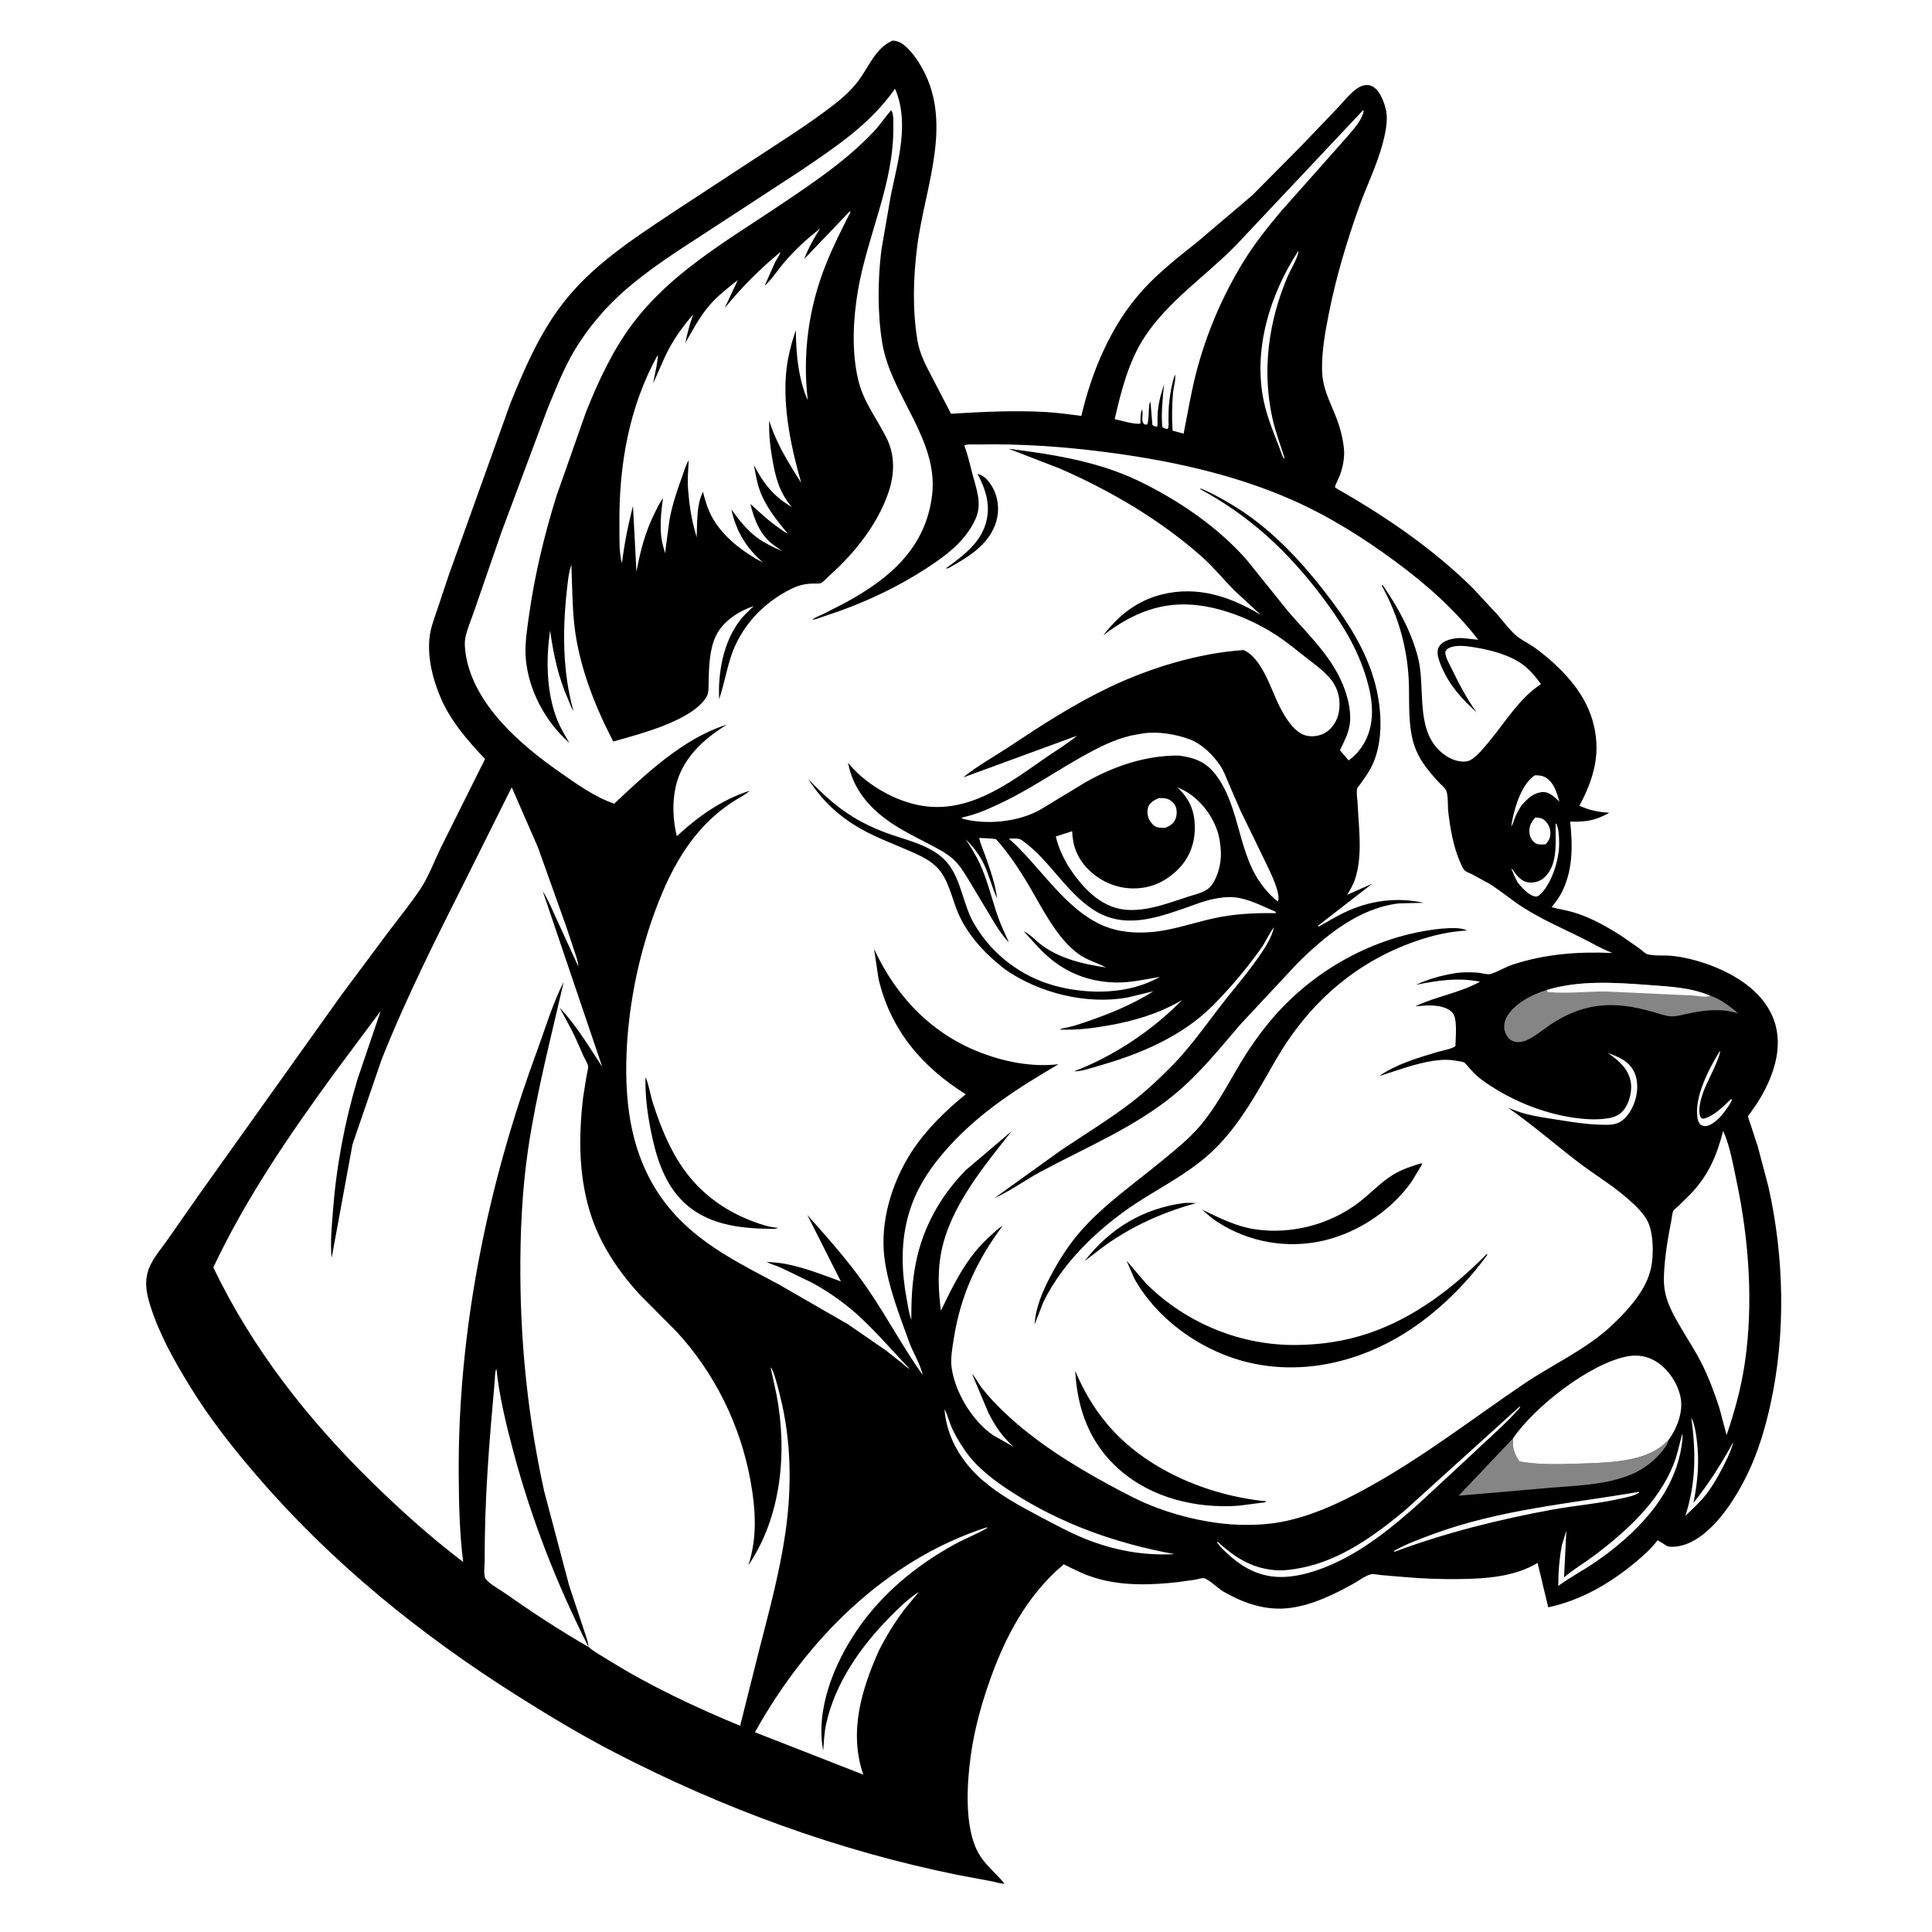
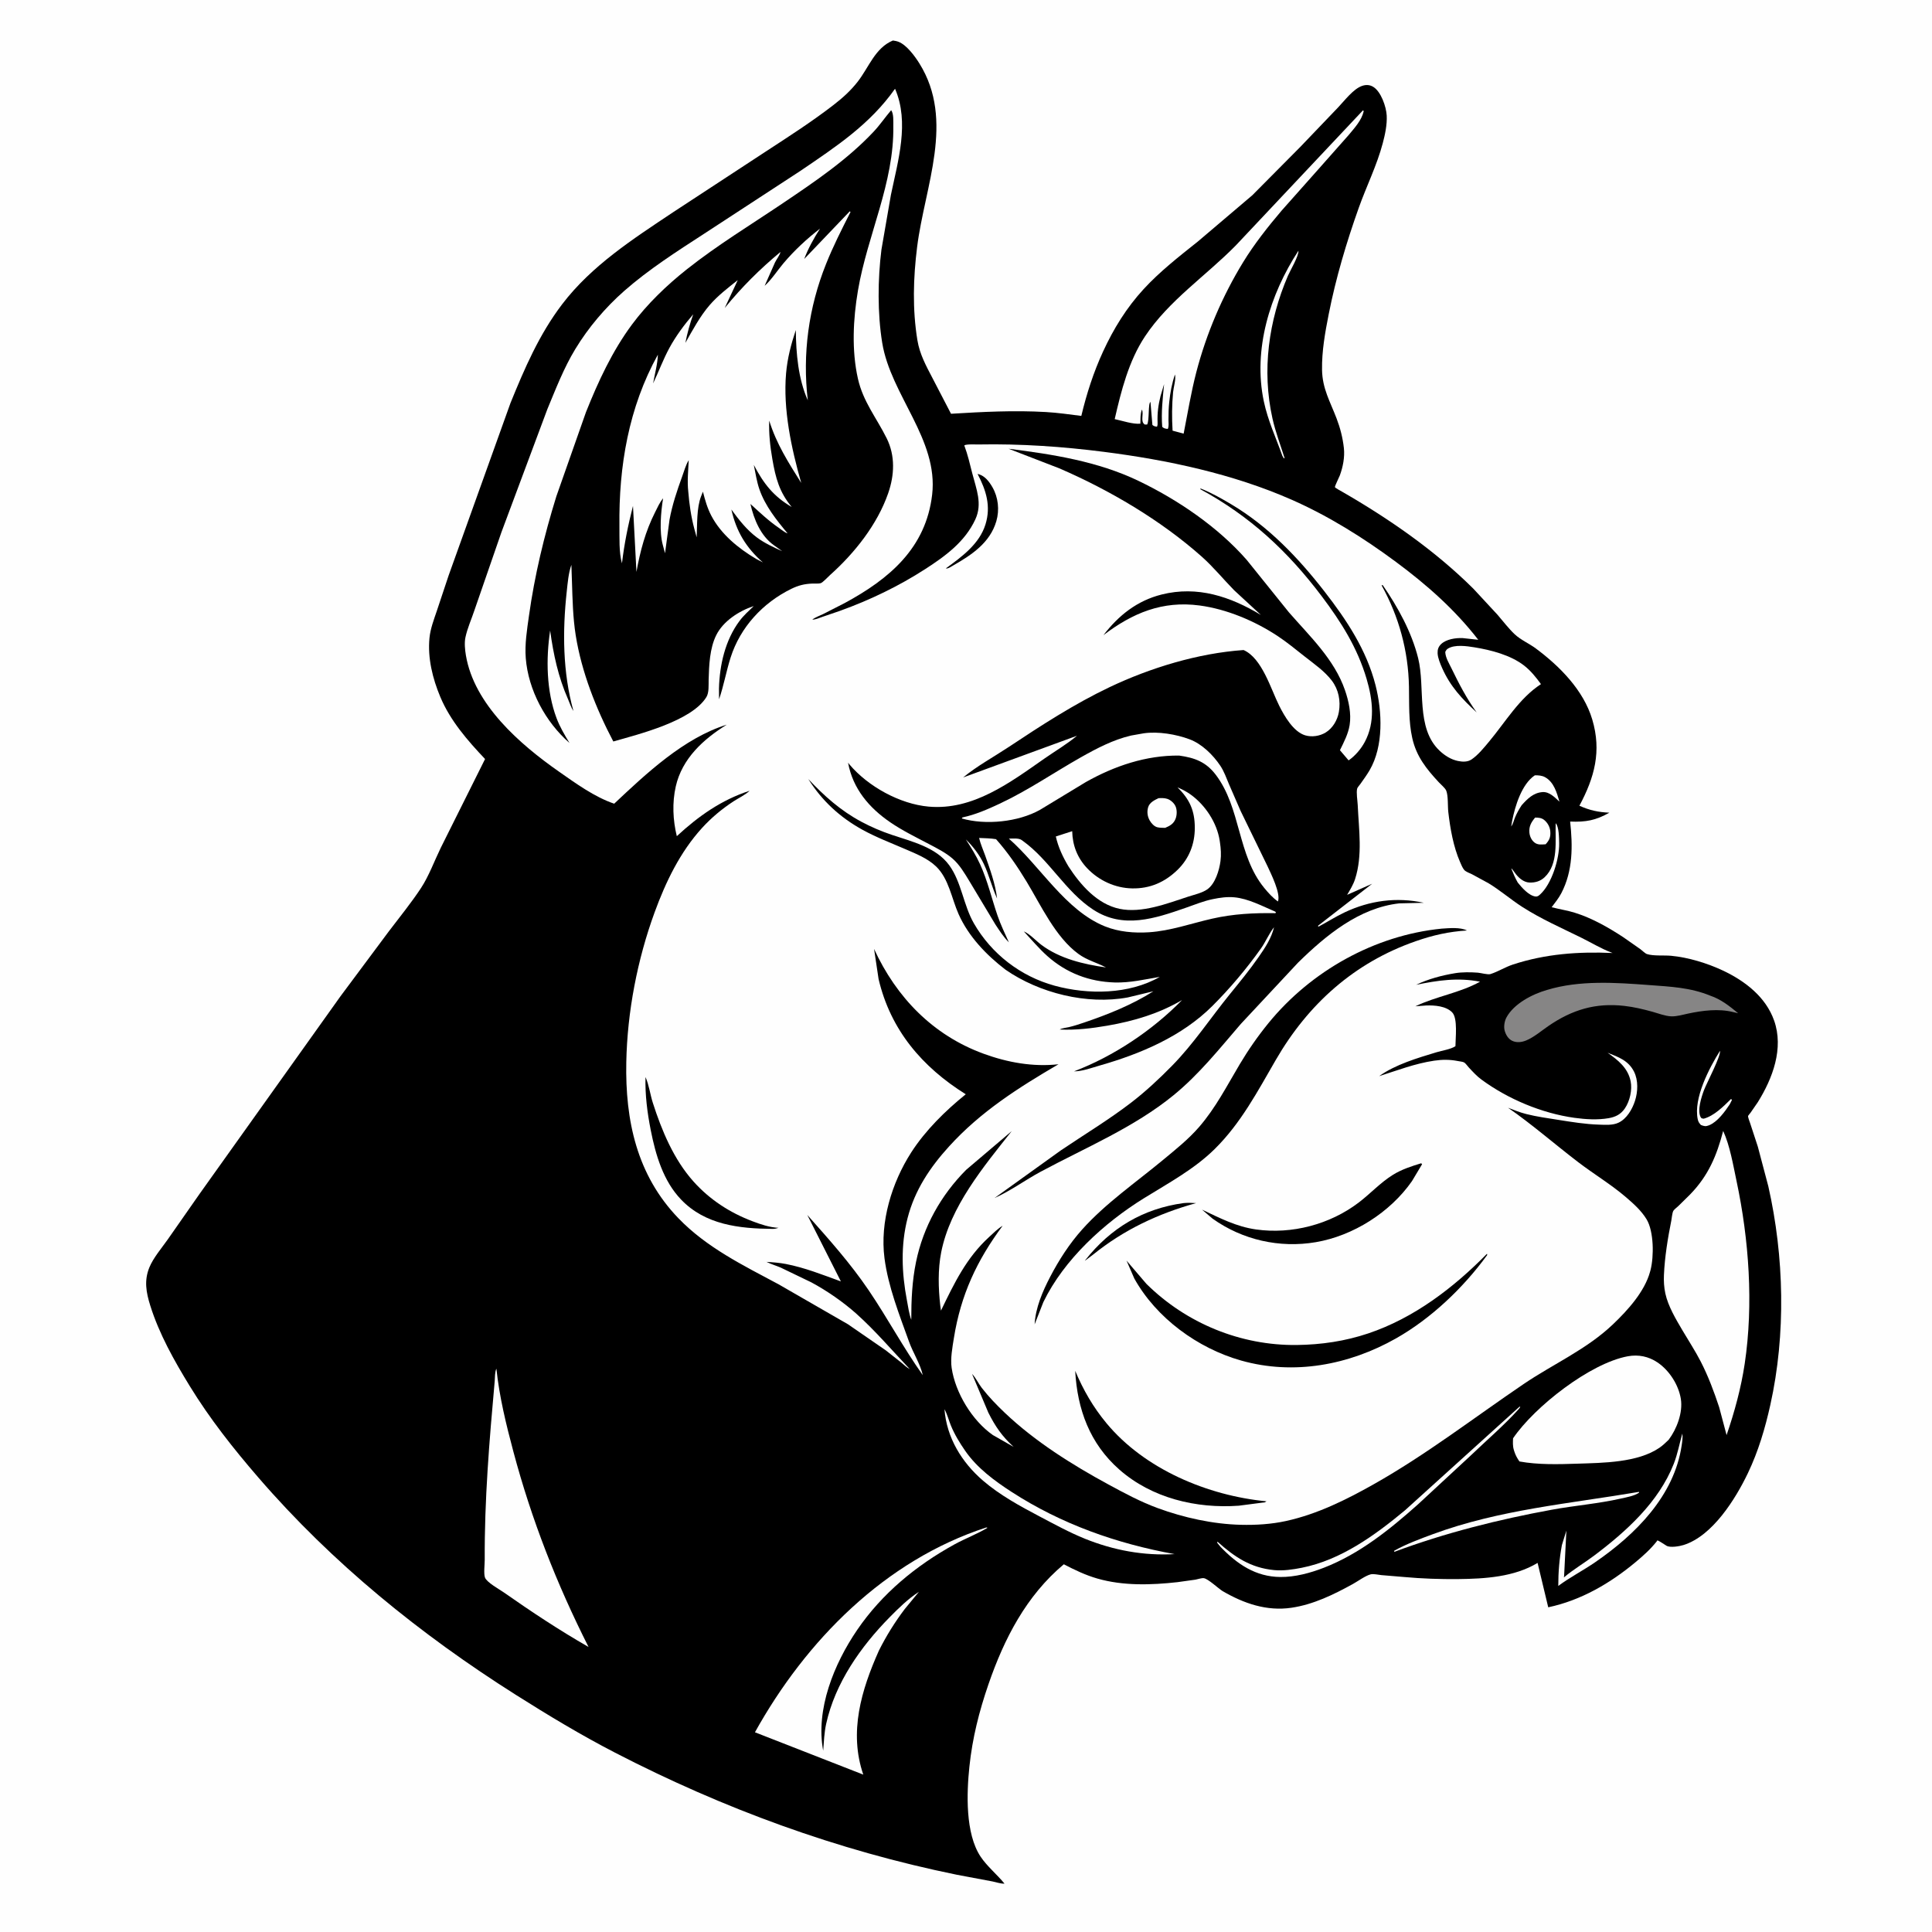
<svg xmlns="http://www.w3.org/2000/svg" version="1.1" style="display: block;" viewBox="0 0 2048 2048" width="1024" height="1024">
  <path transform="translate(0,0)" fill="rgb(254,254,254)" d="M 0 -0 L 2048 0 L 2048 2048 L -0 2048 L 0 -0 z" />
  <path transform="translate(0,0)" fill="rgb(0,0,0)" d="M 946.49 42.93 C 948.507 43.231 950.592 43.575 952.5 44.323 C 961.133 47.707 969.807 59.565 974.589 67.235 C 1012.45 127.963 980.277 197.47 972.202 261.678 C 968.07 294.536 967.106 327.896 972.491 360.689 C 974.908 375.405 981.58 387.586 988.392 400.62 L 1008.12 438.609 C 1041.81 436.564 1075.01 434.84 1108.78 436.777 C 1121.3 437.495 1133.8 439.329 1146.24 440.878 C 1151.83 417.479 1159.19 394.589 1169.26 372.719 C 1180.48 348.345 1194.13 326.232 1212.34 306.428 C 1229.4 287.859 1250.04 271.738 1269.74 256.052 L 1327.54 206.955 L 1378.59 155.506 L 1418.4 113.906 C 1425.28 106.736 1434.57 94.177 1444 91.006 C 1447.91 89.692 1451.64 89.795 1455.28 91.826 C 1463.87 96.621 1469.49 113.24 1469.97 122.5 C 1470.46 132.208 1468.24 142.508 1465.78 151.831 C 1459.53 175.438 1448.52 197.33 1440.35 220.269 C 1427.28 256.959 1416.01 294.887 1408.48 333.087 C 1404.67 352.382 1401.1 372.268 1401.42 392.012 C 1401.75 412.004 1410.01 425.67 1416.82 443.537 C 1420.69 453.681 1423.38 464.163 1424.57 474.955 C 1425.63 484.557 1423.59 494.92 1420.29 503.938 C 1419.57 505.895 1414.87 515.254 1415.08 516.366 C 1415.23 517.195 1421.58 520.578 1422.72 521.236 C 1472.5 549.947 1520.9 583.404 1561.79 624.01 L 1587.51 651.763 C 1593.39 658.623 1599.12 666.19 1605.69 672.389 C 1611.98 678.322 1620.95 682.135 1627.98 687.36 C 1653.41 706.283 1678.62 731.618 1687.88 762.743 C 1697.86 796.297 1690.29 824.141 1674.23 854.098 C 1684.9 858.946 1694.28 860.96 1705.99 861.476 C 1691.58 869.657 1680.99 871.582 1664.42 870.893 C 1667.23 896.754 1667.44 923.136 1655.07 946.808 C 1652.29 952.122 1648.43 956.916 1644.82 961.681 C 1652.92 963.816 1661.24 965.037 1669.25 967.506 C 1687.24 973.055 1704.82 983.042 1720.5 993.318 L 1739.01 1006.28 C 1740.63 1007.48 1743.97 1010.73 1745.76 1011.32 C 1752.57 1013.56 1763.91 1012.49 1771.3 1013.16 C 1789.5 1014.81 1809.9 1021.06 1826.44 1028.86 C 1849.71 1039.84 1871.76 1056.73 1880.62 1081.78 C 1891.08 1111.37 1879.07 1143.15 1863.34 1168.38 L 1855.66 1179.51 C 1855.24 1180.06 1853.17 1182.45 1853.05 1182.89 C 1852.73 1184.13 1854.7 1189.06 1855.12 1190.32 L 1863.37 1215.5 L 1874.49 1257.51 C 1891.34 1331.94 1893.25 1414.47 1876.64 1489.16 C 1871.11 1514.04 1863.89 1538.51 1852.86 1561.55 C 1839.74 1588.97 1815.4 1628.1 1784.69 1637.77 C 1780.37 1639.13 1770.63 1640.83 1766.62 1638.59 C 1764.94 1637.65 1758.29 1632.99 1756.96 1632.96 C 1756.55 1632.95 1756.45 1633.61 1756.2 1633.93 C 1749.51 1642.36 1741.9 1649.15 1733.67 1656.01 C 1706.74 1678.47 1675.74 1696.5 1641.19 1703.8 L 1629.91 1656.75 C 1605.21 1671.71 1573.98 1673.59 1545.75 1673.89 C 1526.54 1674.09 1507.25 1673.42 1488.12 1671.67 L 1464.2 1669.67 C 1461.15 1669.36 1456.05 1668.16 1453.11 1668.84 C 1447.63 1670.12 1439.43 1676.16 1434.29 1679 C 1413.78 1690.31 1392.36 1700.84 1369 1704.28 C 1342.66 1708.17 1318.33 1699.65 1295.91 1686.58 C 1291.39 1683.77 1280.74 1673.61 1276.11 1672.93 C 1273.82 1672.6 1269.67 1674.05 1267.23 1674.49 L 1248.2 1677.15 C 1220.18 1680.26 1190.59 1681.19 1163.22 1673.32 C 1150.73 1669.73 1139.18 1664.2 1127.7 1658.2 C 1087.91 1691.53 1064.46 1737.05 1047.8 1785.44 C 1037.9 1814.17 1030.78 1842.4 1027.61 1872.66 C 1024.67 1900.71 1023.12 1943.51 1039.46 1968.11 C 1046.27 1978.35 1056.96 1987.06 1064.83 1996.73 C 1060.97 1996.99 1055.72 1995.11 1051.87 1994.37 L 1014.34 1987.32 C 887.445 1961.46 766.726 1917.21 651.756 1857.79 C 615.761 1839.18 581.282 1818.39 547.06 1796.76 C 445.728 1732.69 352.275 1657.03 273.807 1566.16 C 247.258 1535.42 222.42 1503.99 201.139 1469.28 C 184.707 1442.47 168.735 1414.12 159.297 1384 C 154.937 1370.09 152.611 1357.46 158.362 1343.46 C 162.559 1333.25 171.365 1323.03 177.78 1313.92 L 211.583 1265.53 L 360.989 1056 L 412.018 987.483 C 423.505 972.313 435.879 957.187 446.326 941.288 C 454.663 928.599 460.507 912.492 467.212 898.747 L 514.185 804.606 C 495.61 784.96 477.336 764.034 466.766 738.819 C 458.559 719.243 453.169 697.491 455.278 676.14 C 456.248 666.317 459.961 656.777 463.081 647.488 L 475.573 609.99 L 541.111 427.29 C 556.106 390.421 571.565 354.499 595.856 322.575 C 627.071 281.552 670.981 253.388 713.259 225.142 L 811.637 160.7 C 836.004 144.798 860.621 129.026 883.651 111.211 C 893.271 103.77 901.65 96.245 909.143 86.658 C 921.146 71.302 927.501 50.932 946.49 42.93 z" />
  <path transform="translate(0,0)" fill="rgb(254,254,254)" d="M 1823.28 1113.89 C 1824.21 1119.66 1809.24 1147.92 1806.38 1155.42 C 1803.65 1162.58 1798.86 1177.34 1802.84 1184.35 C 1803.67 1185.83 1804.51 1185.56 1806 1185.86 C 1817.24 1182.77 1826.86 1172.89 1835 1164.93 L 1835.94 1166 L 1833.59 1170.63 C 1828.49 1178.38 1820.54 1189.31 1811.63 1192.87 C 1808.15 1194.26 1806.4 1193.87 1803 1192.5 C 1801.21 1190.56 1800.24 1189.14 1799.68 1186.52 C 1794.96 1164.23 1811.87 1132.1 1823.28 1113.89 z" />
  <path transform="translate(0,0)" fill="rgb(254,254,254)" d="M 1627.31 866.662 C 1630.56 866.667 1633.9 866.914 1636.58 868.958 C 1640.47 871.927 1643.05 876.621 1643.4 881.5 C 1643.81 887.471 1642.38 890.626 1638.45 894.963 C 1634.07 895.218 1629.92 895.912 1626.32 892.866 C 1623.24 890.267 1621.53 886.327 1621.21 882.373 C 1620.68 875.853 1623.26 871.475 1627.31 866.662 z" />
  <path transform="translate(0,0)" fill="rgb(254,254,254)" d="M 1649.08 872.673 C 1652.65 876.051 1652.68 888.934 1652.77 894 C 1653.05 910.392 1644.94 937.019 1632.5 948.241 C 1631.06 949.543 1629.77 950.573 1627.76 950.342 C 1620.73 949.535 1613.14 940.881 1608.9 935.567 C 1606.12 930.708 1604.05 925.84 1602.01 920.646 C 1603.25 921.423 1602.73 920.95 1603.75 922.352 L 1607.17 926.978 C 1610.67 931.249 1615.56 935.316 1621.31 935.528 C 1627.4 935.753 1632.84 934.137 1637.33 929.932 C 1652.36 915.848 1648.42 891.087 1649.08 872.673 z" />
-   <path transform="translate(0,0)" fill="rgb(254,254,254)" d="M 1792.83 1502.62 C 1796.47 1509.91 1797.71 1518.7 1798.72 1526.74 C 1801.54 1549.34 1799.67 1570.74 1795.18 1592.99 C 1811.78 1572.22 1824.69 1551.71 1837.48 1528.39 C 1836.14 1534.04 1834.04 1539.01 1831.72 1544.3 C 1825.33 1557.56 1817.86 1572.12 1808.89 1583.71 C 1802.31 1592.19 1794.35 1599.47 1786.56 1606.81 C 1797.96 1571.59 1797.81 1538.99 1792.83 1502.62 z" />
  <path transform="translate(0,0)" fill="rgb(254,254,254)" d="M 1627.02 821.849 C 1630.65 821.817 1634.56 822.058 1637.8 823.848 C 1647.25 829.056 1650.27 840.228 1653.09 849.813 C 1648.13 845.268 1642.42 839.115 1635.09 839.656 C 1625.43 840.369 1619.14 846.771 1613.06 853.517 C 1610.31 857.705 1607.9 861.914 1605.99 866.558 C 1604.63 869.86 1604.05 873.159 1601.94 876.102 L 1602.93 870.196 C 1606.01 854.486 1613.09 831.108 1627.02 821.849 z" />
  <path transform="translate(0,0)" fill="rgb(254,254,254)" d="M 1376.37 265.823 C 1377.01 271.011 1367.64 286.799 1365.25 292.348 C 1344.78 339.952 1337.49 392.57 1348.86 443.559 C 1352.06 457.91 1357.29 471.513 1361.69 485.5 L 1361 485.948 L 1359.41 483.332 C 1352.47 463.721 1344.1 446.16 1339.72 425.528 C 1328.03 370.613 1346.21 311.976 1376.37 265.823 z" />
  <path transform="translate(0,0)" fill="rgb(254,254,254)" d="M 1737.39 1581.45 L 1737.53 1582.23 C 1732.57 1585.8 1723.91 1587.24 1718.04 1588.57 C 1694.06 1594 1669.28 1595.93 1645.1 1600.35 C 1588.5 1610.71 1531.9 1624.9 1477.97 1645.03 L 1477.92 1643.85 C 1490.9 1636.6 1505 1631.43 1518.91 1626.29 C 1589.51 1600.21 1663.76 1593.96 1737.39 1581.45 z" />
  <path transform="translate(0,0)" fill="rgb(254,254,254)" d="M 1783.3 1519.72 C 1784 1523.77 1783.21 1528.23 1782.62 1532.29 C 1774.79 1585.66 1733.68 1626.65 1690.97 1656.01 C 1678.16 1664.82 1664.36 1671.88 1651.84 1681.14 C 1651.82 1666.5 1653 1652.18 1655.69 1637.79 L 1660.43 1622.52 L 1658.03 1670.29 L 1657.81 1672.11 C 1667.91 1663.59 1679.38 1656.9 1689.92 1648.96 C 1723.94 1623.34 1758.22 1592.39 1774.21 1551.82 C 1778.33 1541.36 1780.26 1530.49 1783.3 1519.72 z" />
  <path transform="translate(0,0)" fill="rgb(254,254,254)" d="M 1610.87 1491.02 L 1611.52 1491.54 L 1610.09 1493.5 C 1594.44 1510.94 1575.58 1526.96 1558.62 1543.27 L 1503 1594.79 C 1473.07 1621.43 1441.19 1647.16 1403.44 1661.83 C 1388.96 1667.46 1372.79 1671.84 1357.14 1671.68 C 1330.99 1671.41 1311.54 1658.09 1294.02 1639.96 L 1290.35 1635.5 L 1290.5 1634.17 C 1308.63 1650.48 1325.81 1662.02 1350.75 1664.38 C 1360.36 1665.28 1370.52 1663.77 1379.94 1661.9 C 1421.45 1653.67 1457.47 1627.49 1489.4 1600.95 L 1610.87 1491.02 z" />
  <path transform="translate(0,0)" fill="rgb(254,254,254)" d="M 1001.17 1493.82 C 1004.15 1499.07 1005.64 1505.39 1007.94 1511 C 1011.91 1520.69 1017.26 1529.44 1023.22 1538.03 C 1035.83 1556.23 1054.21 1569.75 1072.59 1581.64 C 1125.21 1615.68 1183.73 1636.28 1245.14 1647.43 C 1212.32 1649.29 1180.44 1643.39 1150 1631.1 C 1133.52 1624.44 1117.65 1615.72 1101.93 1607.45 C 1081.35 1596.62 1059.76 1584.8 1042.07 1569.58 C 1019.48 1550.15 1003.5 1524.02 1001.17 1493.82 z" />
-   <path transform="translate(0,0)" fill="rgb(134,133,133)" d="M 1768.83 1526.27 C 1767.51 1531.92 1763.45 1536.75 1759.66 1541.04 C 1750.1 1551.87 1738.43 1559.75 1724.89 1564.69 C 1696.99 1574.88 1666.43 1574.93 1637.14 1577.63 L 1546.24 1585.49 L 1603.9 1524.67 C 1603.73 1528.93 1603.47 1532.87 1604.75 1537 L 1605.21 1538.51 C 1606.49 1542.57 1608.27 1545.72 1610.66 1549.21 C 1630.43 1552.83 1652 1552.23 1672.02 1551.56 C 1699.04 1550.67 1735.98 1550.57 1759.15 1534.65 C 1762.65 1532.25 1765.76 1529.18 1768.83 1526.27 z" />
  <path transform="translate(0,0)" fill="rgb(134,133,133)" d="M 1639.85 1049.4 C 1674.21 1038.88 1712.71 1041.53 1748.13 1044.2 C 1770.58 1045.88 1791.75 1046.74 1812.87 1055.43 C 1824.16 1059.19 1833.47 1066.57 1842.5 1074.06 L 1837 1072.79 C 1821.85 1069.01 1804.77 1071.18 1789.65 1074.4 C 1783.96 1075.61 1777.39 1077.59 1771.57 1077.36 C 1765.21 1077.12 1757.99 1074.27 1751.88 1072.57 C 1741.86 1069.78 1732.11 1067.46 1721.76 1066.28 C 1691.16 1062.79 1666.27 1070.5 1641.31 1087.64 C 1633.91 1092.72 1626.06 1099.52 1617.81 1102.92 C 1613.13 1104.85 1607.68 1105.57 1602.97 1103.29 C 1598.78 1101.26 1596.25 1096.94 1595.03 1092.59 C 1593.83 1088.33 1594.83 1082.39 1596.89 1078.57 C 1604.79 1063.92 1624.43 1053.79 1639.85 1049.4 z" />
-   <path transform="translate(0,0)" fill="rgb(254,254,254)" d="M 1639.85 1049.4 C 1674.21 1038.88 1712.71 1041.53 1748.13 1044.2 C 1770.58 1045.88 1791.75 1046.74 1812.87 1055.43 C 1808.56 1057.88 1799.38 1055.46 1794.3 1055.27 L 1702.9 1051.06 C 1682.28 1050.81 1660.96 1053.56 1640.5 1051.56 L 1639.85 1049.4 z" />
  <path transform="translate(0,0)" fill="rgb(254,254,254)" d="M 524.411 1464.05 C 524.757 1460.17 524.486 1454.29 526.203 1450.87 C 529.356 1480.78 536.468 1509.74 544.194 1538.73 C 563.445 1610.95 590.174 1679.15 623.881 1745.87 C 592.661 1727.98 563.435 1708.59 534 1687.99 C 529.36 1684.74 515.946 1677.39 514.087 1672.23 C 512.606 1668.13 513.849 1658.16 513.825 1653.54 C 513.495 1589.95 518.712 1527.27 524.411 1464.05 z" />
  <path transform="translate(0,0)" fill="rgb(254,254,254)" d="M 1444.82 116.951 L 1445.61 117.85 C 1443.38 127.558 1435.88 135.594 1429.67 143.102 L 1394.88 182.386 L 1358.48 223.356 C 1343.97 240.437 1329.52 258.75 1317.81 277.873 C 1295.76 313.863 1278.72 353.799 1268.11 394.654 C 1262.56 416.059 1258.98 437.991 1254.71 459.67 L 1242.98 456.525 C 1242.16 442.776 1242.24 429.353 1243.54 415.623 C 1244.04 410.362 1246.76 401.864 1245.5 396.972 C 1242.25 406.55 1240.5 416.125 1239.44 426.181 C 1238.79 432.422 1238.59 438.673 1238.63 444.943 C 1238.65 448.063 1239.25 451.819 1237.9 454.697 C 1235.36 454.337 1233.96 454.32 1232.01 452.5 C 1230.78 437.023 1232.52 422.494 1233.98 407.164 L 1230.22 419.814 C 1227.85 429.077 1226.7 438.073 1227.08 447.616 C 1227.16 449.425 1227.17 450.563 1226.5 452.296 C 1224.06 451.995 1223.54 451.952 1221.59 450.5 L 1219.55 426.09 C 1216.86 427.475 1218.55 445.712 1216 450.032 L 1213.5 450.004 C 1208.49 446.782 1212.72 439.353 1210.5 434.132 C 1208.69 438.85 1209 444.117 1208.85 449.116 C 1200.92 449.88 1189.53 445.973 1181.63 444.277 C 1188.49 414.325 1196.48 382.642 1213.68 356.69 C 1239.01 318.492 1278.17 292.577 1310.01 260.166 L 1444.82 116.951 z" />
  <path transform="translate(0,0)" fill="rgb(254,254,254)" d="M 1045.5 1619.18 L 1046.84 1619.5 C 1035.82 1626.16 1023.18 1630.85 1011.81 1637.1 C 971.085 1659.49 934.908 1689.28 908.59 1727.86 C 884.222 1763.58 864.394 1811.92 872.605 1855.81 C 873.378 1846.22 873.697 1836.78 875.771 1827.34 C 885.296 1784 912.447 1745.43 943.094 1714.31 C 952.57 1704.69 962.692 1694.75 974.084 1687.42 L 959.074 1705.64 C 948.567 1719.51 939.515 1734.08 931.71 1749.63 C 913.008 1791.5 899.671 1836.11 915.12 1881.17 L 800.268 1836.28 C 854.263 1739.08 938.022 1654.16 1045.5 1619.18 z" />
  <path transform="translate(0,0)" fill="rgb(254,254,254)" d="M 1603.9 1524.67 C 1626.63 1491.17 1685.73 1444.97 1725.58 1437.7 C 1736.8 1435.65 1747.6 1437.85 1757.08 1444.27 C 1769.59 1452.73 1779.37 1468.03 1781.76 1482.88 C 1784.09 1497.33 1777.43 1514.85 1768.83 1526.27 C 1765.76 1529.18 1762.65 1532.25 1759.15 1534.65 C 1735.98 1550.57 1699.04 1550.67 1672.02 1551.56 C 1652 1552.23 1630.43 1552.83 1610.66 1549.21 C 1608.27 1545.72 1606.49 1542.57 1605.21 1538.51 L 1604.75 1537 C 1603.47 1532.87 1603.73 1528.93 1603.9 1524.67 z" />
  <path transform="translate(0,0)" fill="rgb(254,254,254)" d="M 1826.64 1198.83 C 1833.86 1214.69 1837.18 1234.88 1840.81 1251.95 C 1853.99 1314.06 1858.89 1382.47 1849.49 1445.43 C 1845.65 1471.14 1838.69 1496.71 1830.25 1521.26 L 1822.4 1491.75 C 1816.96 1475.29 1810.85 1458.92 1802.93 1443.47 C 1797.08 1432.06 1790 1421.34 1783.51 1410.3 C 1776.55 1398.46 1768.28 1384.73 1765.34 1371.16 C 1763.92 1364.58 1763.56 1358.18 1763.85 1351.47 C 1764.65 1332.66 1767.95 1312.4 1771.65 1293.93 C 1772.14 1291.46 1772.62 1285.48 1773.85 1283.48 C 1774.84 1281.89 1777.74 1279.77 1779.21 1278.36 L 1791.48 1266.27 C 1810.83 1246.43 1819.78 1225.2 1826.64 1198.83 z" />
-   <path transform="translate(0,0)" fill="rgb(254,254,254)" d="M 373.683 1212.97 L 404.5 1123.22 C 430.777 1056.98 463.16 993.093 495.114 929.471 L 542.446 834.533 L 570.311 898.42 L 599.818 981.051 L 609.001 1008.49 C 610.612 1013.58 612.859 1019.09 613.013 1024.45 L 589.898 974.116 C 585.319 964.348 581.251 953.734 575.345 944.717 L 638.411 1130.91 C 624.461 1109.71 610.768 1086.55 593.203 1068.14 L 606.015 1092 C 610.639 1100.86 614.393 1110.46 618.578 1119.55 C 619.798 1122.21 623.167 1127.58 623.403 1130.24 C 623.652 1133.03 622.192 1138.11 621.688 1140.92 L 618.188 1162.9 C 613.06 1205.84 613.263 1249.96 627.5 1291.26 C 638.119 1322.06 657.478 1350.23 679.645 1373.88 L 716.931 1411.32 C 757.266 1454.85 784.644 1510.35 795.365 1568.63 C 800.969 1599.08 803.105 1629.51 793.26 1659.32 C 828.536 1607.41 834.699 1538.69 823.118 1478.38 L 816.885 1449.5 C 820.042 1451.35 825.371 1473.6 826.419 1477.66 C 838.981 1526.41 839.645 1576.67 832.35 1626.3 C 826.311 1667.38 815.174 1708.45 804.854 1748.65 L 784.572 1829.43 C 737.197 1809.78 689.196 1787.32 645.662 1760.18 C 638.513 1755.72 630.197 1751.38 623.881 1745.87 C 623.255 1739.03 620.287 1732.01 618.187 1725.47 L 603.274 1680.61 L 576.902 1581 C 560.239 1505.55 552.033 1428.98 551.606 1351.72 C 551.357 1306.7 553.373 1261.2 560.043 1216.65 C 568.874 1157.65 584.279 1098.98 597.561 1040.8 C 585.678 1064.19 577.885 1090.65 568.821 1115.31 C 516.303 1258.17 485.3 1410.95 486.252 1563.4 C 486.444 1594.07 487.146 1625.34 490.989 1655.79 C 456.838 1629.81 425.272 1601.52 394.625 1571.51 C 326.368 1504.67 267.58 1429.95 226.113 1343.53 C 260.904 1269.87 306.558 1203.29 354.408 1137.6 L 403.531 1071.66 L 378.969 1144 C 365.331 1189.29 356.442 1236.98 352.883 1284.15 C 351.66 1300.37 349.967 1317.27 351.534 1333.5 L 373.683 1212.97 z" />
  <path transform="translate(0,0)" fill="rgb(254,254,254)" d="M 948.779 94.071 C 964.267 129.837 951.922 170.364 944.411 206.562 L 934.365 264.587 C 930.421 295.878 930.1 332.205 935.186 363.406 C 944.236 418.923 994.925 465.811 988.111 524.387 C 981.528 580.981 942.731 613.695 895.283 639.336 L 872.604 650.914 C 868.983 652.674 864.17 654.347 861.044 656.814 C 864.532 656.882 868.212 655.122 871.48 654.004 L 890.543 647.47 C 922.121 636.1 952.631 621.428 980.839 603.216 C 1002.26 589.385 1022.98 574.255 1033.93 550.5 C 1041.6 533.879 1034.92 518.43 1030.71 502 C 1028.07 491.709 1025.93 482.167 1022.18 472.149 C 1024.2 470.601 1034.72 471.209 1037.74 471.152 C 1082 470.311 1126.58 473.409 1170.5 479.022 C 1237.7 487.611 1306.87 502.313 1369.04 529.652 C 1408.11 546.833 1445.4 570.159 1479.62 595.538 C 1512.33 619.79 1541.99 645.925 1567.02 678.197 L 1550.5 676.4 C 1543.14 676.09 1533.01 677.513 1527.53 682.875 C 1524.75 685.593 1523.74 688.632 1523.92 692.5 C 1524.15 697.539 1526.75 703.688 1528.79 708.281 C 1537.43 727.745 1549.92 741.014 1565.34 755.178 C 1554.68 740.475 1546.56 724.836 1538.67 708.531 C 1536.07 703.139 1532.17 697.036 1532.03 691 C 1532.74 689.619 1533.36 688.505 1534.72 687.635 C 1542.01 682.976 1554.83 684.863 1562.92 686.18 C 1580.51 689.043 1601.12 694.343 1615.5 705.425 C 1622.48 710.802 1628.37 718.085 1633.48 725.206 C 1610.5 740.137 1595.83 765.362 1578.52 786.082 C 1573.12 792.547 1566.87 800.332 1559.91 805.035 C 1555.69 807.886 1550.34 807.668 1545.5 806.67 C 1538.13 805.15 1531.53 800.959 1526.11 795.869 C 1500.43 771.718 1511.11 729.059 1503.28 697.614 C 1496.39 669.989 1481.78 643.466 1465.7 620.193 L 1464.55 620.5 C 1482.93 653.58 1492.85 689.96 1493.56 727.807 C 1493.9 746.081 1493.05 764.544 1497.08 782.5 C 1501.44 801.886 1512.01 815.027 1525.25 829.302 C 1527.46 831.682 1531.87 835.287 1533.04 838.061 C 1535.29 843.398 1534.54 854.539 1535.24 860.638 C 1537.27 878.183 1540.6 897.511 1547.73 913.792 C 1548.83 916.313 1550.34 920.096 1552.11 922.152 C 1553.79 924.114 1557.99 925.58 1560.31 926.72 L 1578.07 936.384 C 1590.39 943.869 1601.33 953.421 1613.47 961.237 C 1633.53 974.156 1655.14 983.58 1676.45 994.116 C 1686.96 999.313 1697.2 1005.54 1708.15 1009.75 L 1709.4 1010.22 C 1673.31 1008.62 1638.28 1011.11 1603.7 1022.46 C 1595.51 1025.15 1587.94 1030.03 1579.94 1032.56 C 1577.17 1033.43 1569.73 1031.31 1566.5 1031.07 C 1558.86 1030.5 1549.97 1030.38 1542.45 1031.63 C 1528.15 1033.99 1514.23 1037.72 1501.09 1043.93 C 1524.25 1039.24 1545.39 1036.02 1568.92 1040.64 C 1547.28 1052.64 1522.36 1056.12 1500.37 1066.72 L 1511.83 1065.85 C 1520.79 1065.55 1532.81 1066.41 1539.37 1073.17 C 1545.46 1079.44 1542.84 1100.49 1542.83 1109.03 C 1537.58 1112.39 1528.78 1113.6 1522.72 1115.44 C 1502.67 1121.53 1479.1 1128.43 1461.95 1140.76 C 1481.37 1134.63 1499.96 1127.37 1520.24 1124.37 C 1528.94 1123.09 1536.82 1123.05 1545.5 1124.76 C 1547.19 1125.1 1550.59 1125.43 1552.06 1126.24 C 1553.52 1127.05 1555.84 1130.33 1557.06 1131.64 C 1561.3 1136.16 1565.46 1140.77 1570.48 1144.45 C 1598.61 1165.12 1634.5 1180.16 1668.99 1184.94 C 1680.75 1186.56 1693.5 1187.37 1705.26 1185.31 C 1712.6 1184.02 1718.2 1181.2 1722.45 1174.93 C 1727.69 1167.2 1730.42 1155.37 1728.53 1146.1 C 1725.66 1132.01 1715.16 1123.76 1704.12 1115.97 C 1715.65 1120.54 1726.18 1124.16 1732.14 1136 C 1736.77 1145.21 1736.27 1157.35 1733.14 1167 C 1730.24 1175.91 1724.43 1186 1715.64 1190.12 C 1709.47 1193.02 1701.63 1192.36 1694.99 1192.16 C 1680.62 1191.73 1666.23 1189.38 1652.06 1187.13 C 1640.71 1185.33 1629.14 1183.76 1618 1180.95 C 1611.34 1179.26 1604.97 1176.78 1598.59 1174.26 C 1624.35 1192.09 1648.16 1213 1673.05 1232 C 1689.66 1244.68 1707.88 1255.59 1723.73 1269.19 C 1731.72 1276.05 1739.93 1283.4 1745.44 1292.5 C 1753.19 1305.28 1753.34 1331.89 1749.62 1346.35 L 1749.16 1348 C 1743.4 1369.2 1725.42 1388.97 1709.83 1403.82 C 1681.65 1430.65 1646.74 1445.67 1615.02 1467.2 C 1562.1 1503.12 1511.89 1541.98 1456.02 1573.47 C 1426.75 1589.97 1396.35 1605.05 1363.33 1612.31 C 1347.57 1615.77 1331.35 1616.74 1315.25 1616.35 C 1285.77 1615.64 1254.7 1608.77 1227.06 1598.6 C 1208.85 1591.9 1192 1582.84 1174.99 1573.61 C 1136.51 1552.73 1097.09 1527.98 1065.22 1497.7 C 1056.51 1489.42 1048.03 1480.68 1040.68 1471.15 C 1037.05 1466.45 1034.46 1460.61 1030.39 1456.37 L 1047.64 1497.37 C 1055.07 1512.13 1062.18 1522.48 1074.49 1533.77 L 1052.44 1521.2 C 1030.52 1505.85 1012.68 1476.46 1008.78 1449.99 C 1007.33 1440.15 1009.62 1428.02 1011.18 1418.26 C 1018.48 1372.69 1035.47 1336.2 1062.83 1299.37 C 1057.72 1302.34 1052.94 1307.23 1048.58 1311.21 C 1024.26 1333.41 1011.48 1360.39 997.461 1389.32 L 996.706 1383.74 C 994.645 1365.43 994.115 1345.65 997.699 1327.48 C 1007.25 1279.06 1042.54 1236.81 1072.48 1199.01 L 1024.19 1240.05 C 997.408 1266.97 978.723 1300.39 971.045 1337.63 C 966.844 1358 965.968 1378.33 965.986 1399.04 C 963.593 1392.5 962.642 1385.11 961.338 1378.25 C 955.849 1349.36 954.67 1319.97 962.057 1291.26 C 969.681 1261.62 985.755 1237.55 1006.16 1215.13 C 1039.72 1178.26 1079.49 1153.07 1122.03 1128.16 C 1094.99 1131.17 1067.86 1126.23 1042.5 1116.94 C 988.858 1097.31 950.16 1057.23 926.543 1005.9 L 931.336 1037.83 C 944.006 1091.83 977.492 1131.06 1023.75 1159.97 C 1002.2 1177.37 980.916 1198.28 965.931 1221.62 C 945.306 1253.74 932.649 1295.32 937.582 1333.63 C 941.488 1363.96 953.378 1393.7 963.642 1422.34 C 967.779 1433.88 975.621 1445.95 978.173 1457.7 C 957.492 1428.59 940.907 1397.36 920.951 1367.91 C 901.384 1339.02 878.856 1313.86 855.747 1287.88 L 891.369 1358.35 C 872.093 1351.36 853.209 1343.79 833 1339.87 C 826.166 1338.55 819.472 1338.08 812.533 1337.66 C 817.47 1340.12 822.609 1341.58 827.658 1343.74 L 859.971 1359.31 C 876.677 1368.29 893.971 1380.24 908.061 1392.86 C 928 1410.73 945.869 1431.8 964.345 1451.23 C 961.167 1449.68 958.367 1446.81 955.627 1444.57 L 939.083 1431.5 L 898.785 1403.72 L 825.465 1361.49 C 787.781 1341.31 749.186 1322.55 719.1 1291.34 C 675.007 1245.59 662.674 1187.63 663.89 1125.94 C 664.943 1072.51 675.632 1017.11 693.954 967 C 705.727 934.805 720.975 903.084 744.291 877.563 C 754.225 866.689 765.241 857.533 777.549 849.457 C 783.08 845.827 789.87 842.784 794.609 838.243 C 764.715 847.936 740.304 865.231 717.446 886.374 C 713.259 869.273 712.44 850.847 716.354 833.604 C 723.055 804.079 745.647 783.51 770.397 768.188 C 725.009 782.273 684.935 820.057 651.067 851.949 C 630.195 844.869 610.215 830.333 592.334 817.818 C 551.022 788.904 502.665 746.818 493.878 694.742 C 492.91 689.007 492.159 681.613 493.329 675.901 C 495.304 666.264 499.746 656.464 502.871 647.06 L 531.565 564.105 L 580.2 433.804 C 589.151 412.25 597.667 390.107 609.806 370.094 C 623.714 347.164 641.745 325.92 661.889 308.224 C 687.462 285.759 717.329 266.605 745.84 248.13 L 848.711 180.975 C 886.239 155.451 922.276 131.802 948.779 94.071 z" />
  <path transform="translate(0,0)" fill="rgb(0,0,0)" d="M 1254.51 1275.34 C 1259 1274.83 1263.39 1275.12 1267.9 1275.34 C 1227.71 1286.5 1191.22 1303.62 1158.63 1330.01 L 1150.02 1336.49 L 1150.54 1335.66 C 1177.39 1301.71 1211.8 1281.2 1254.51 1275.34 z" />
  <path transform="translate(0,0)" fill="rgb(0,0,0)" d="M 1036.3 502.44 L 1037.46 502.684 C 1044.12 504.593 1048.67 510.646 1051.98 516.384 C 1058.19 527.136 1059.65 540.561 1056.15 552.5 C 1049.45 575.356 1030.06 588.199 1010.5 599.369 C 1008.37 600.526 1004.89 603.159 1002.65 602.5 C 1019.52 590.216 1038.17 576.741 1044.64 555.909 C 1050.67 536.505 1045.32 519.743 1036.3 502.44 z" />
  <path transform="translate(0,0)" fill="rgb(0,0,0)" d="M 684.255 1141.72 C 688 1150.07 689.186 1160.18 692.013 1169 C 701.482 1198.53 714.242 1229.14 735.177 1252.5 C 752.378 1271.7 773.704 1285.52 797.73 1294.61 C 806.711 1298 815.611 1301.02 825.253 1301.56 C 823.012 1302.29 821.291 1302.69 818.909 1302.67 C 783.59 1302.38 747.56 1298.37 721.936 1271.55 C 703.012 1251.75 694.996 1224.24 689.811 1198 C 686.151 1179.48 683.744 1160.63 684.255 1141.72 z" />
  <path transform="translate(0,0)" fill="rgb(0,0,0)" d="M 1506.42 1233.14 C 1506.88 1233.28 1507.12 1233.8 1507.45 1234.16 L 1496.72 1252.08 C 1473.7 1285.09 1434.55 1309.98 1394.86 1316.75 C 1356.4 1323.3 1317.06 1314.39 1285.37 1291.8 L 1274.18 1282.27 C 1293.09 1291.18 1310.48 1300.32 1331.5 1303.28 C 1369.36 1308.6 1409.67 1298 1440.17 1274.84 C 1452.62 1265.39 1463.26 1253.61 1476.59 1245.34 C 1485.82 1239.61 1496.1 1236.3 1506.42 1233.14 z" />
  <path transform="translate(0,0)" fill="rgb(0,0,0)" d="M 1139.76 1453.14 C 1148.33 1473.5 1158.68 1491.47 1172.81 1508.54 C 1213.37 1557.51 1280.23 1585.44 1342.5 1591.46 L 1340.79 1592.51 L 1313.23 1596.1 C 1268.22 1599.35 1220.98 1588.15 1186.5 1557.77 C 1155.26 1530.26 1141.98 1494.05 1139.76 1453.14 z" />
  <path transform="translate(0,0)" fill="rgb(0,0,0)" d="M 1576.27 1329.04 L 1576.51 1330.34 C 1551.33 1364.98 1517.19 1397.58 1479.88 1418.73 C 1429.9 1447.06 1371.41 1458.01 1315.65 1442.23 C 1269.74 1429.25 1225.76 1397.25 1202.4 1355.24 L 1194.17 1336.31 L 1215.23 1360.93 C 1257.58 1402.81 1315.15 1426.48 1374.75 1425.75 C 1400.63 1425.44 1425.89 1421.71 1450.48 1413.45 C 1498.98 1397.15 1540.83 1365.1 1576.27 1329.04 z" />
  <path transform="translate(0,0)" fill="rgb(0,0,0)" d="M 1528.11 984.402 C 1535.94 983.911 1547.96 982.686 1555 986.352 C 1535.62 987.567 1519.03 991.345 1500.69 997.729 C 1435.66 1020.36 1386.7 1064.33 1352.44 1123.48 C 1333.08 1156.9 1315.48 1190.51 1287.69 1217.96 C 1265.96 1239.44 1238.39 1254.21 1212.59 1270.2 C 1170.4 1296.34 1127.86 1335.09 1105.99 1380.3 L 1096.76 1403.85 C 1097.61 1386.48 1105.29 1368.68 1113.21 1353.51 C 1122.56 1335.57 1133.67 1318.34 1147.19 1303.24 C 1172.09 1275.45 1204.25 1253.32 1232.91 1229.54 C 1246.31 1218.42 1259.68 1207.82 1271.15 1194.59 C 1288.75 1174.27 1300.62 1150.9 1314.27 1127.99 C 1323.34 1112.77 1333.44 1098.26 1344.64 1084.53 C 1389.59 1029.43 1456.96 991.526 1528.11 984.402 z" />
  <path transform="translate(0,0)" fill="rgb(0,0,0)" d="M 944.667 116.816 C 947.497 120.641 946.872 128.488 946.952 133.231 C 947.971 194.036 919.501 248.918 909.466 307.969 C 904.329 338.195 902.654 371.41 909.451 401.472 C 914.991 425.969 929.102 442.806 939.913 464.591 C 949.129 483.162 948.192 503.615 941.52 522.829 C 929.982 556.056 905.864 586.372 879.844 609.607 C 877.459 611.737 872.471 617.277 869.928 618.213 C 868.194 618.85 863.394 618.516 861.312 618.593 C 852.89 618.904 846.406 620.493 838.824 624.202 C 808.675 638.949 784.702 664.866 774.483 697 C 769.838 711.606 767.216 726.825 762.234 741.274 L 762.139 730 C 762.765 705.002 768.725 678.559 783.953 658.187 C 788.248 652.442 793.832 647.447 798.986 642.47 C 783.474 647.575 766.62 658.353 759.193 673.398 C 752.299 687.362 751.611 705.197 751.186 720.524 C 751.032 726.118 751.764 734.117 748.782 738.971 C 733.203 764.325 677.528 778.2 650.137 786.001 C 631.861 751.273 616.487 712.371 610.289 673.5 C 607.308 654.806 606.9 635.458 606.293 616.566 L 605.69 598.756 C 602.549 607.74 601.802 617.6 600.772 627 C 596.174 668.96 596.445 712.722 607.86 753.645 C 605.291 749.904 603.959 745.294 602.13 741.15 C 591.698 717.512 586.704 693.877 583.163 668.397 C 578.661 698.459 579.157 732.583 589.971 761.281 C 593.456 770.529 598.551 779.165 603.689 787.573 C 578.256 765.466 559.976 731.357 557.337 697.693 C 556.157 682.636 558.64 667.676 560.716 652.805 C 566.722 609.766 576.873 567.686 589.732 526.207 L 621.129 436.958 C 634.065 404.516 648.964 372.326 669.83 344.132 C 686.025 322.249 706.762 302.38 728.046 285.5 C 760.443 259.806 795.681 238.435 829.914 215.363 C 863.816 192.515 897.936 169.518 926.083 139.588 C 932.817 132.428 938.279 124.276 944.667 116.816 z" />
  <path transform="translate(0,0)" fill="rgb(254,254,254)" d="M 900.812 223.983 C 901.793 225.025 901.728 224.454 901.106 225.677 C 892.04 243.501 883.102 261.203 875.66 279.785 C 857.185 325.915 850.463 375.163 856.307 424.384 C 846.126 401.504 843.833 374.629 843.598 349.847 C 838.56 364.933 834.663 379.796 833.279 395.729 C 829.961 433.941 838.869 475.209 849.323 511.911 C 835.682 490.224 823.118 470.647 815.4 445.865 C 814.905 459.718 816.37 473.038 818.726 486.67 C 822.174 506.624 826.097 521.674 839.255 537.428 C 819.852 526.161 809.388 512.519 799.061 492.804 C 800.822 501.327 802.143 510.406 804.99 518.645 C 811.095 536.317 823.083 551.231 834.883 565.409 C 831.825 564.52 828.443 561.502 825.74 559.655 C 814.664 552.087 805.354 543.188 795.465 534.206 C 799.203 550.592 806.28 567.98 820.422 578.026 L 829.137 584.267 C 819.985 580.174 810.295 575.672 802.235 569.645 C 791.448 561.58 783.154 550.891 775.283 540.104 C 780.471 563.34 790.9 580.593 808.677 596.197 L 801.473 592.422 C 782.673 581.248 764.367 566.388 754.025 546.68 C 749.787 538.604 747.372 529.983 745.124 521.194 L 743.208 526 C 738.333 538.455 739.167 556.22 738.489 569.585 L 736.062 560.746 C 732.591 547.803 730.672 534.556 729.609 521.207 C 728.364 510.345 729.545 498.702 730.094 487.798 C 726.933 492.805 725.114 499.64 723.085 505.219 C 717.707 520.008 712.564 535.299 709.74 550.801 L 704.962 586.447 L 702.681 578 C 698.681 563.585 700.532 542.852 702.909 528.199 C 699.305 532.563 696.898 538.059 694.363 543.095 C 684.171 563.333 678.619 584.067 674.667 606.252 L 670.98 536.287 C 665.743 556.925 661.833 575.996 659.306 597.142 C 655.984 585.397 656.772 569.919 656.621 557.738 C 655.834 494.329 666.388 431.926 697.386 375.947 C 697.121 385.623 693.994 396.792 692.325 406.406 C 698.219 394.042 703.03 380.923 709.547 368.904 C 716.388 356.287 725.512 343.992 734.866 333.141 C 731.264 343.289 728.585 352.927 726.519 363.487 C 734.056 350.155 742.169 335.067 752.19 323.49 C 760.916 313.41 771.626 305.157 782.059 296.938 L 768.251 326.453 C 786.329 304.327 805.345 285.33 827.335 267.09 C 826.64 270.601 823.089 274.9 821.5 278.262 L 810.559 302.962 C 817.79 296.557 824.143 286.617 830.475 279.114 C 841.866 265.618 855.22 253.16 869.222 242.396 C 862.883 252.198 856.581 263.618 852.501 274.542 L 900.812 223.983 z" />
  <path transform="translate(0,0)" fill="rgb(0,0,0)" d="M 1069.15 475.692 C 1115.88 481.581 1163.54 489.038 1206.53 509.598 C 1248.2 529.524 1290.96 558.518 1321.56 593.51 L 1366.26 649.047 C 1388.4 674.445 1414.37 698.827 1425.67 731.448 C 1429.66 742.952 1432.62 756.497 1430.66 768.656 C 1429.15 778.038 1424.52 786.802 1420.39 795.252 L 1429.57 806.043 C 1436.51 801.256 1442.67 794.032 1446.66 786.617 C 1457.97 765.575 1455.23 741.98 1448.71 719.836 C 1438.93 686.632 1421.71 659.374 1401.09 632.045 C 1365.13 584.39 1325.29 547.338 1272.5 518.636 L 1272.5 517.753 C 1283.63 522.059 1294.99 528.508 1305.27 534.633 C 1344.6 558.063 1376.16 591.176 1404.04 627.031 C 1427.41 657.089 1448.63 689.035 1458.13 726.398 C 1465.24 754.334 1466.81 790.89 1451.8 816.552 C 1448.89 821.531 1445.42 826.248 1442.11 830.969 C 1441.35 832.043 1438.98 834.718 1438.68 835.836 C 1437.52 840.093 1439.03 848.671 1439.24 853.358 C 1440.4 879.282 1444.57 906.74 1436.42 931.901 C 1434.49 937.862 1431.17 943.215 1428 948.58 L 1454.54 936.804 L 1397.18 981.316 L 1397.5 982.369 C 1406.84 977.443 1415.83 971.652 1425.37 967.147 C 1452.03 954.555 1480.42 950.741 1509.32 956.994 L 1483.38 957.593 C 1440.77 962.301 1405.54 991.467 1375.94 1020.49 L 1315.3 1085.44 C 1292.52 1111.87 1271.19 1138.76 1244.06 1160.94 C 1202.21 1195.16 1150.33 1216.69 1103 1242.14 C 1086.64 1250.94 1071.05 1262.51 1054.2 1269.98 L 1124.72 1219.32 C 1149.57 1202.55 1175.47 1186.96 1199.25 1168.68 C 1214.52 1156.93 1228.93 1143.46 1242.42 1129.73 C 1265.33 1106.41 1283.11 1079.2 1303.64 1053.94 C 1314.26 1040.87 1324.84 1028.02 1334.44 1014.16 C 1341.26 1004.33 1347.65 994.648 1350.55 982.898 C 1345.19 989.552 1341.68 998.388 1336.6 1005.52 C 1321.24 1027.08 1303.84 1047.75 1285.1 1066.44 C 1252.93 1098.54 1209.23 1117.06 1166.17 1129.37 C 1157.61 1131.82 1147.45 1135.68 1138.5 1135.68 C 1180.59 1119.66 1221.67 1092.16 1253.02 1060.11 C 1228.34 1074.53 1202.24 1082.31 1174.15 1087.19 C 1157.2 1090.13 1140.58 1092.13 1123.36 1091.33 C 1125.83 1089.81 1130.16 1089.49 1133.02 1088.81 C 1138.45 1087.52 1143.72 1085.81 1149 1084.02 C 1174.54 1075.34 1199.81 1065.27 1222.65 1050.78 L 1195.44 1057.33 C 1152.14 1065.34 1101.73 1052.75 1065.91 1027.93 C 1045.56 1012.37 1026.6 992.595 1016.1 968.913 C 1008.74 952.337 1005.8 931.469 992.301 918.496 C 983.296 909.845 971.022 905.038 959.738 900.143 C 944.538 893.548 928.797 887.611 914.279 879.602 C 890.31 866.378 871.378 848.908 856.813 825.785 C 873.802 843.858 891.115 859.33 913.17 871.128 C 923.563 876.688 934.136 881.173 945.296 884.948 C 966.654 892.172 992.244 897.992 1006.24 917.222 C 1019.2 935.024 1021.28 959.526 1032.32 978.719 C 1050.98 1011.16 1081.89 1035.03 1117.95 1044.88 C 1153.49 1054.58 1196.79 1054.27 1229.45 1035.52 C 1213.47 1038.2 1197.9 1041.94 1181.56 1041.46 C 1154.66 1040.66 1130.39 1031.42 1110.19 1013.42 C 1101.36 1005.55 1093.41 996.002 1085.31 987.349 C 1091.23 989.658 1098.61 997.646 1103.92 1001.61 C 1123.6 1016.32 1148.59 1022.13 1172.4 1025.54 C 1162.63 1020.35 1152.45 1017.96 1143.26 1011.26 C 1118.88 993.499 1103.67 960.089 1088.3 934.696 C 1078.72 918.88 1068.17 903.358 1055.84 889.557 C 1049.95 888.568 1043.84 888.564 1037.89 888.272 C 1039.29 894.447 1042.13 900.673 1044.25 906.679 C 1049.39 921.261 1055.18 937.049 1056.94 952.455 C 1051.53 940.646 1048.52 927.745 1042.92 915.875 C 1038.44 906.355 1031.39 897.142 1023.85 889.84 C 1029.39 898.409 1034.69 906.855 1038.93 916.159 C 1046.88 933.558 1051.27 952.667 1057.48 970.733 C 1060.78 980.32 1065.31 989.648 1069.45 998.904 C 1063.91 993.488 1059.5 986.499 1055.21 980.066 L 1027.69 934.221 C 1022.55 925.775 1017.25 916.63 1009.69 910.093 C 1002.38 903.764 993.028 899.11 984.506 894.618 C 970.748 887.366 956.672 880.522 943.808 871.732 C 921.16 856.256 904.041 835.975 898.985 808.502 L 900.514 810.422 C 920.177 833.706 953.841 852.308 984.349 855.042 C 1031.35 859.254 1070.7 829.549 1107.28 804.017 C 1118.56 796.143 1131.16 788.767 1141.63 779.925 L 1020.97 824.131 C 1035.46 812.14 1053.79 802.144 1069.56 791.666 C 1103.75 768.951 1138.91 746.164 1176.04 728.5 C 1219.43 707.853 1270.15 692.393 1318.24 689.072 C 1337.77 697.63 1347.03 730.114 1355.96 748 C 1361.43 758.966 1371.01 775.691 1383.5 779.47 C 1390.53 781.597 1398.99 780.313 1405.24 776.5 C 1412.81 771.885 1417.77 763.29 1419.26 754.717 C 1421.31 743.007 1418.99 730.947 1411.74 721.433 C 1404.14 711.466 1393.16 703.862 1383.39 696.202 C 1373.78 688.662 1364.32 680.774 1354.1 674.054 C 1329.98 658.181 1300.33 645.655 1271.6 641.838 C 1232.15 636.597 1200.55 649.819 1169.68 673.296 C 1185.72 652.369 1205.39 636.735 1231.37 630.218 C 1269.36 620.687 1304.19 632.352 1336.6 651.878 L 1308.3 625.754 C 1296.77 614.023 1286.26 601.046 1273.96 590.107 C 1230.53 551.478 1176.14 519.462 1122.87 496.446 L 1069.15 475.692 z" />
  <path transform="translate(0,0)" fill="rgb(254,254,254)" d="M 1228.08 846.112 C 1231.14 845.904 1234.18 845.873 1237.16 846.755 C 1240.69 847.801 1244.47 851.146 1246.03 854.5 C 1247.83 858.384 1247.69 863.937 1246.18 867.89 C 1244.13 873.242 1240.14 875.472 1235.1 877.566 C 1232.43 877.529 1229.45 877.547 1226.85 876.934 C 1223.47 876.139 1220.38 872.632 1218.73 869.722 C 1216.26 865.37 1215.65 860.264 1217.16 855.484 C 1218.69 850.658 1223.85 848.107 1228.08 846.112 z" />
  <path transform="translate(0,0)" fill="rgb(254,254,254)" d="M 1069.43 888.988 C 1073.3 888.957 1079.73 888.186 1082.98 890.465 L 1083.97 891.212 C 1112.39 911.413 1129.24 944.978 1158.9 964.31 C 1190.66 985.02 1224.18 973.721 1256.88 962.324 C 1266.28 959.048 1275.83 955.114 1285.59 953.12 C 1293.27 951.55 1300.61 950.474 1308.5 951.189 C 1323.23 952.524 1338.34 960.626 1351.75 966.35 L 1352.58 967.2 L 1352 968.004 C 1329.1 967.647 1307.35 968.732 1284.9 973.831 C 1262.67 978.88 1240.84 986.756 1217.94 988.244 C 1202.38 989.255 1185.86 987.881 1171.28 981.993 C 1129.3 965.033 1102.71 918.123 1069.43 888.988 z" />
  <path transform="translate(0,0)" fill="rgb(254,254,254)" d="M 1248.2 834.603 C 1253.09 836.755 1257.68 839.051 1262.03 842.167 C 1277.62 853.341 1290.01 872.093 1292.94 891.206 L 1293.2 893 C 1294.18 899.459 1294.63 906.199 1293.77 912.709 C 1292.49 922.537 1288.26 936.687 1279.88 942.677 C 1274.44 946.571 1265.7 948.469 1259.33 950.551 C 1237.26 957.767 1210.23 968.343 1186.75 963.4 C 1163.02 958.404 1145.36 938.019 1132.71 918.581 C 1126.75 908.601 1121.74 898.087 1119.23 886.699 L 1136.57 881.085 C 1136.91 896.071 1141.99 909.316 1152.35 920.267 C 1164.73 933.359 1182.07 941.396 1200.11 941.735 C 1219.08 942.093 1234.88 935.138 1248.37 921.96 C 1260.55 910.065 1266.55 894.553 1266.54 877.614 C 1266.53 859.349 1261.13 847.38 1248.2 834.603 z" />
  <path transform="translate(0,0)" fill="rgb(254,254,254)" d="M 1212.48 777.323 C 1227.78 775.154 1246.77 778.339 1261.16 783.75 C 1274.11 788.622 1285.93 800.286 1293.58 811.717 C 1297.53 817.618 1300.04 824.776 1302.78 831.29 L 1315.04 859.5 L 1343.64 918.268 C 1347.22 926.078 1357.83 947.108 1354.69 955.6 C 1349.24 951.851 1344.39 946.4 1340.2 941.309 C 1311.54 906.477 1315.59 856.493 1288.68 821.173 C 1278.38 807.663 1266.49 803.273 1249.98 800.943 C 1214.97 800.555 1181.31 811.941 1150.96 829.065 L 1102.29 858.547 C 1079.34 871.347 1044.81 874.883 1019.5 867.604 L 1020.27 866.5 C 1034.02 863.576 1046.82 857.959 1059.5 852.021 C 1089.74 837.861 1116.71 819.24 1145.65 802.855 C 1162.35 793.403 1180.22 784.044 1199.02 779.701 L 1212.48 777.323 z" />
</svg>